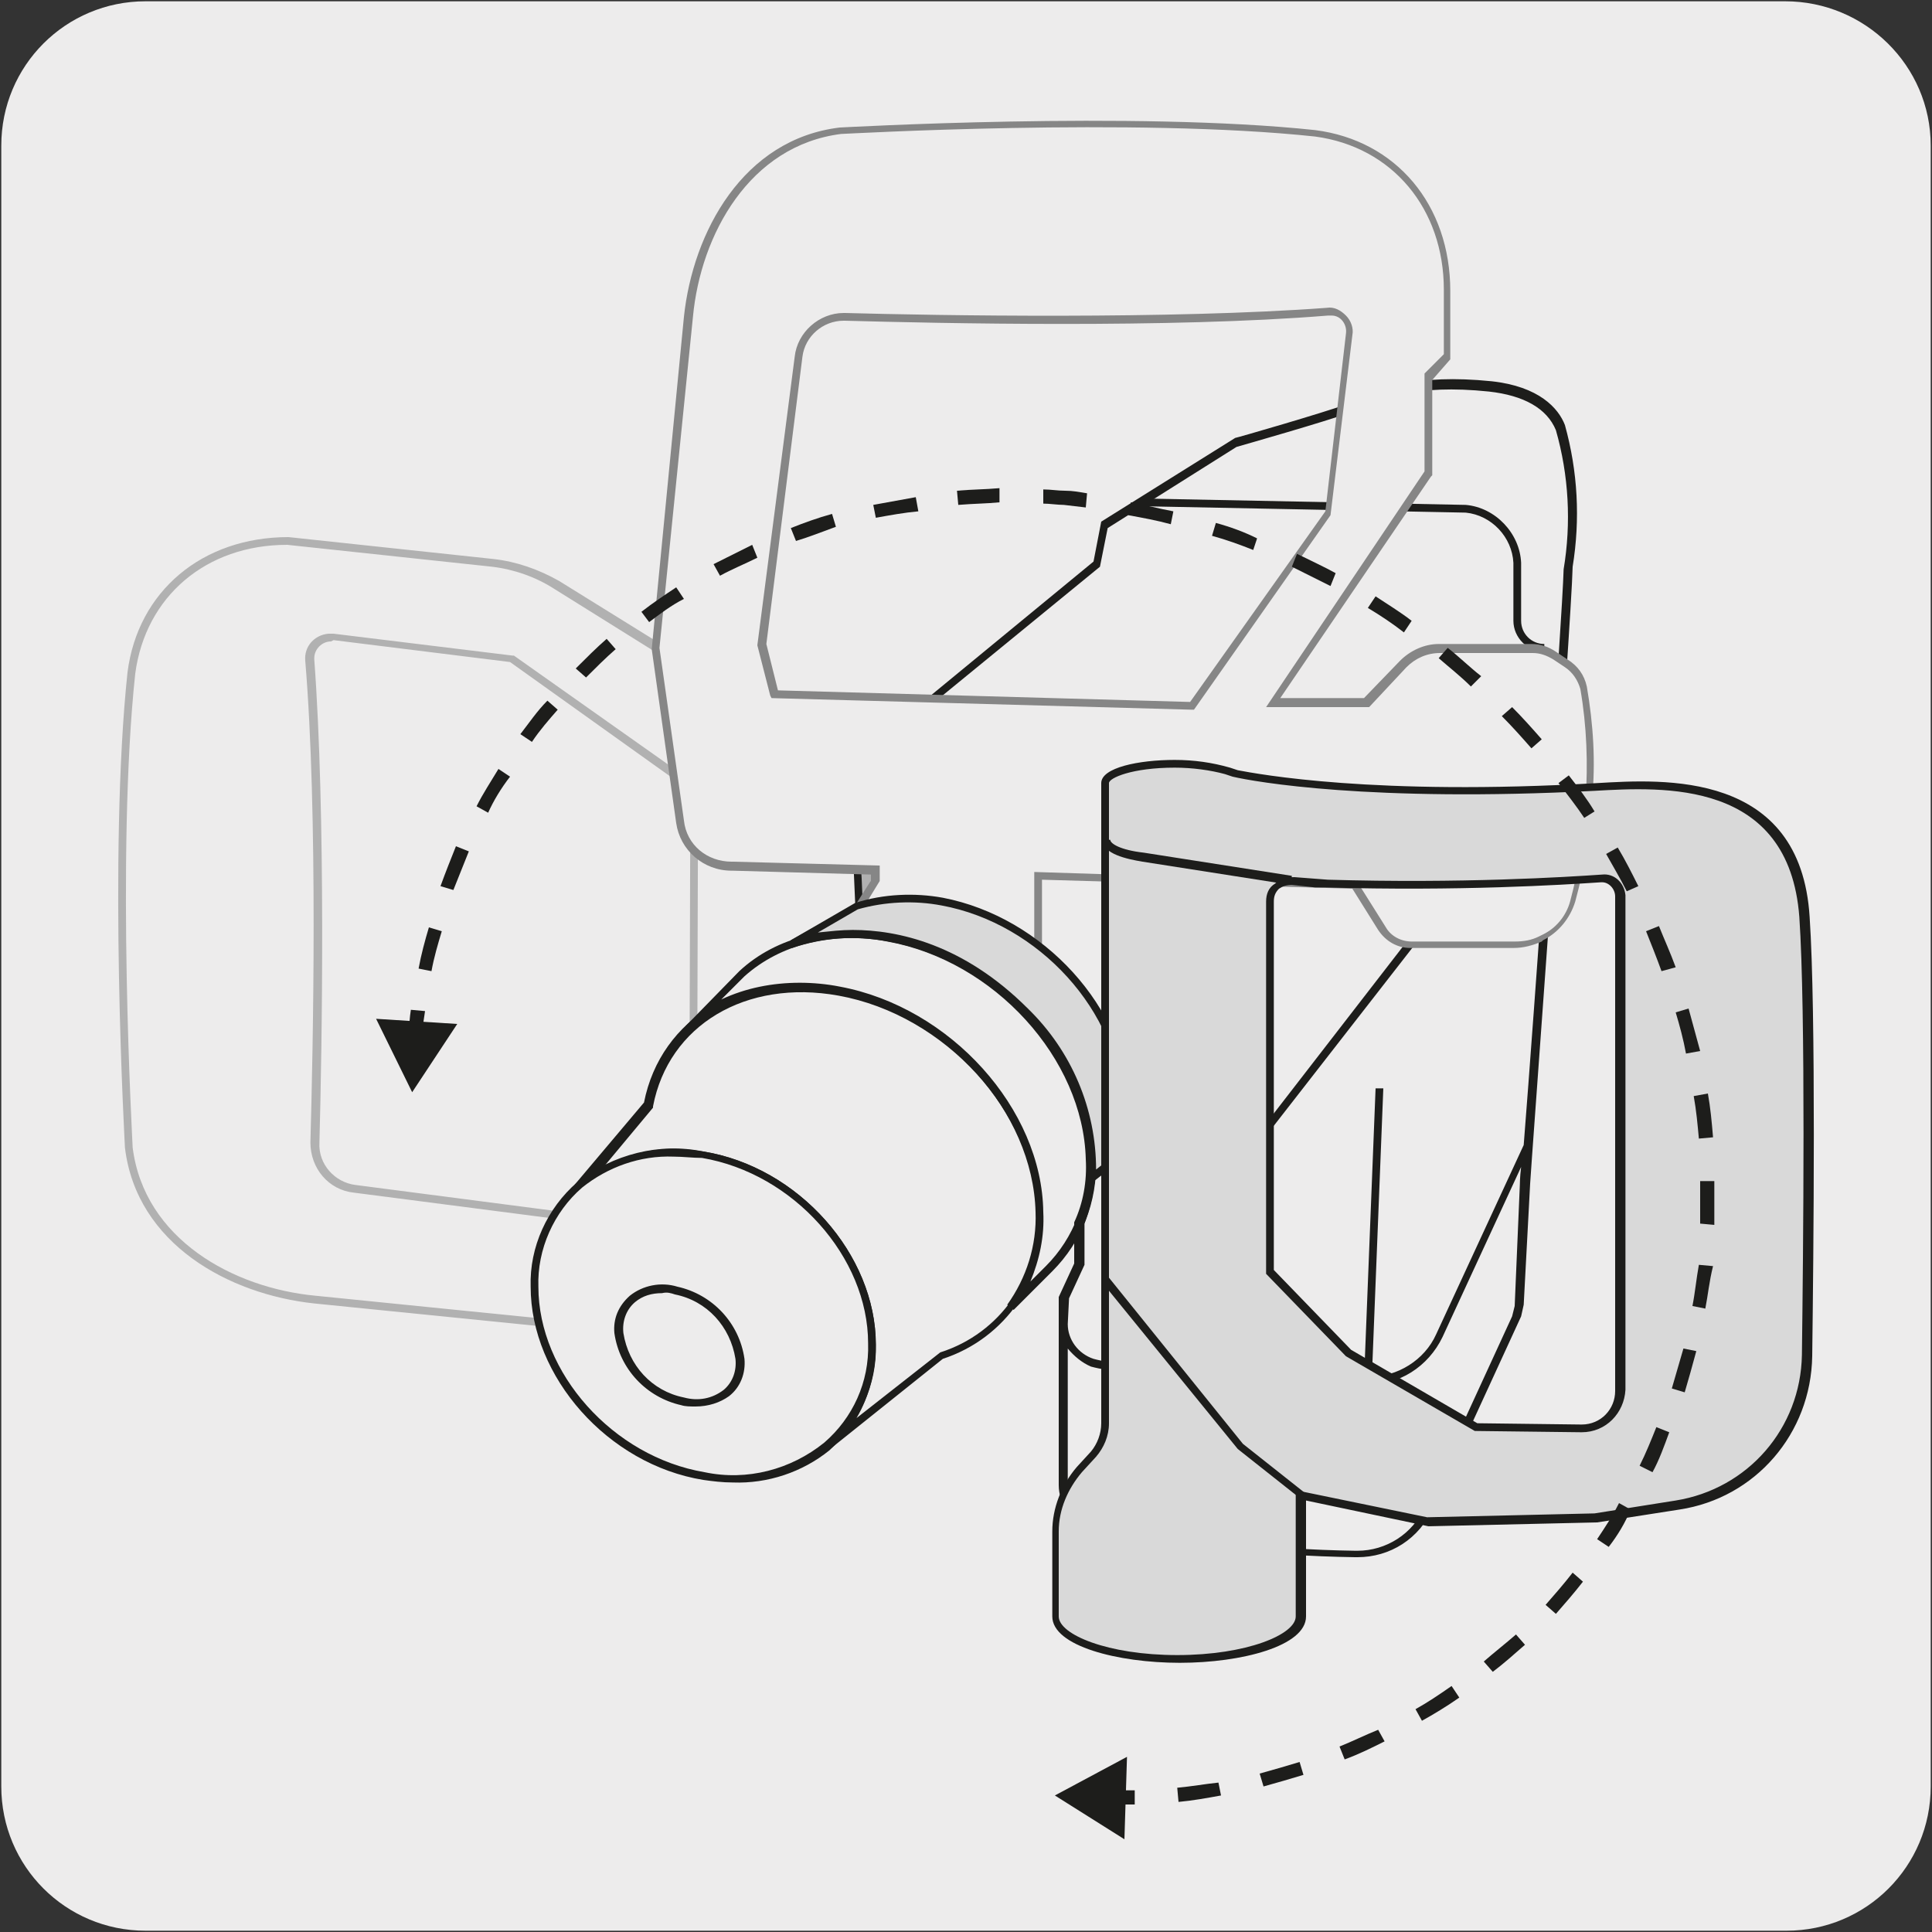
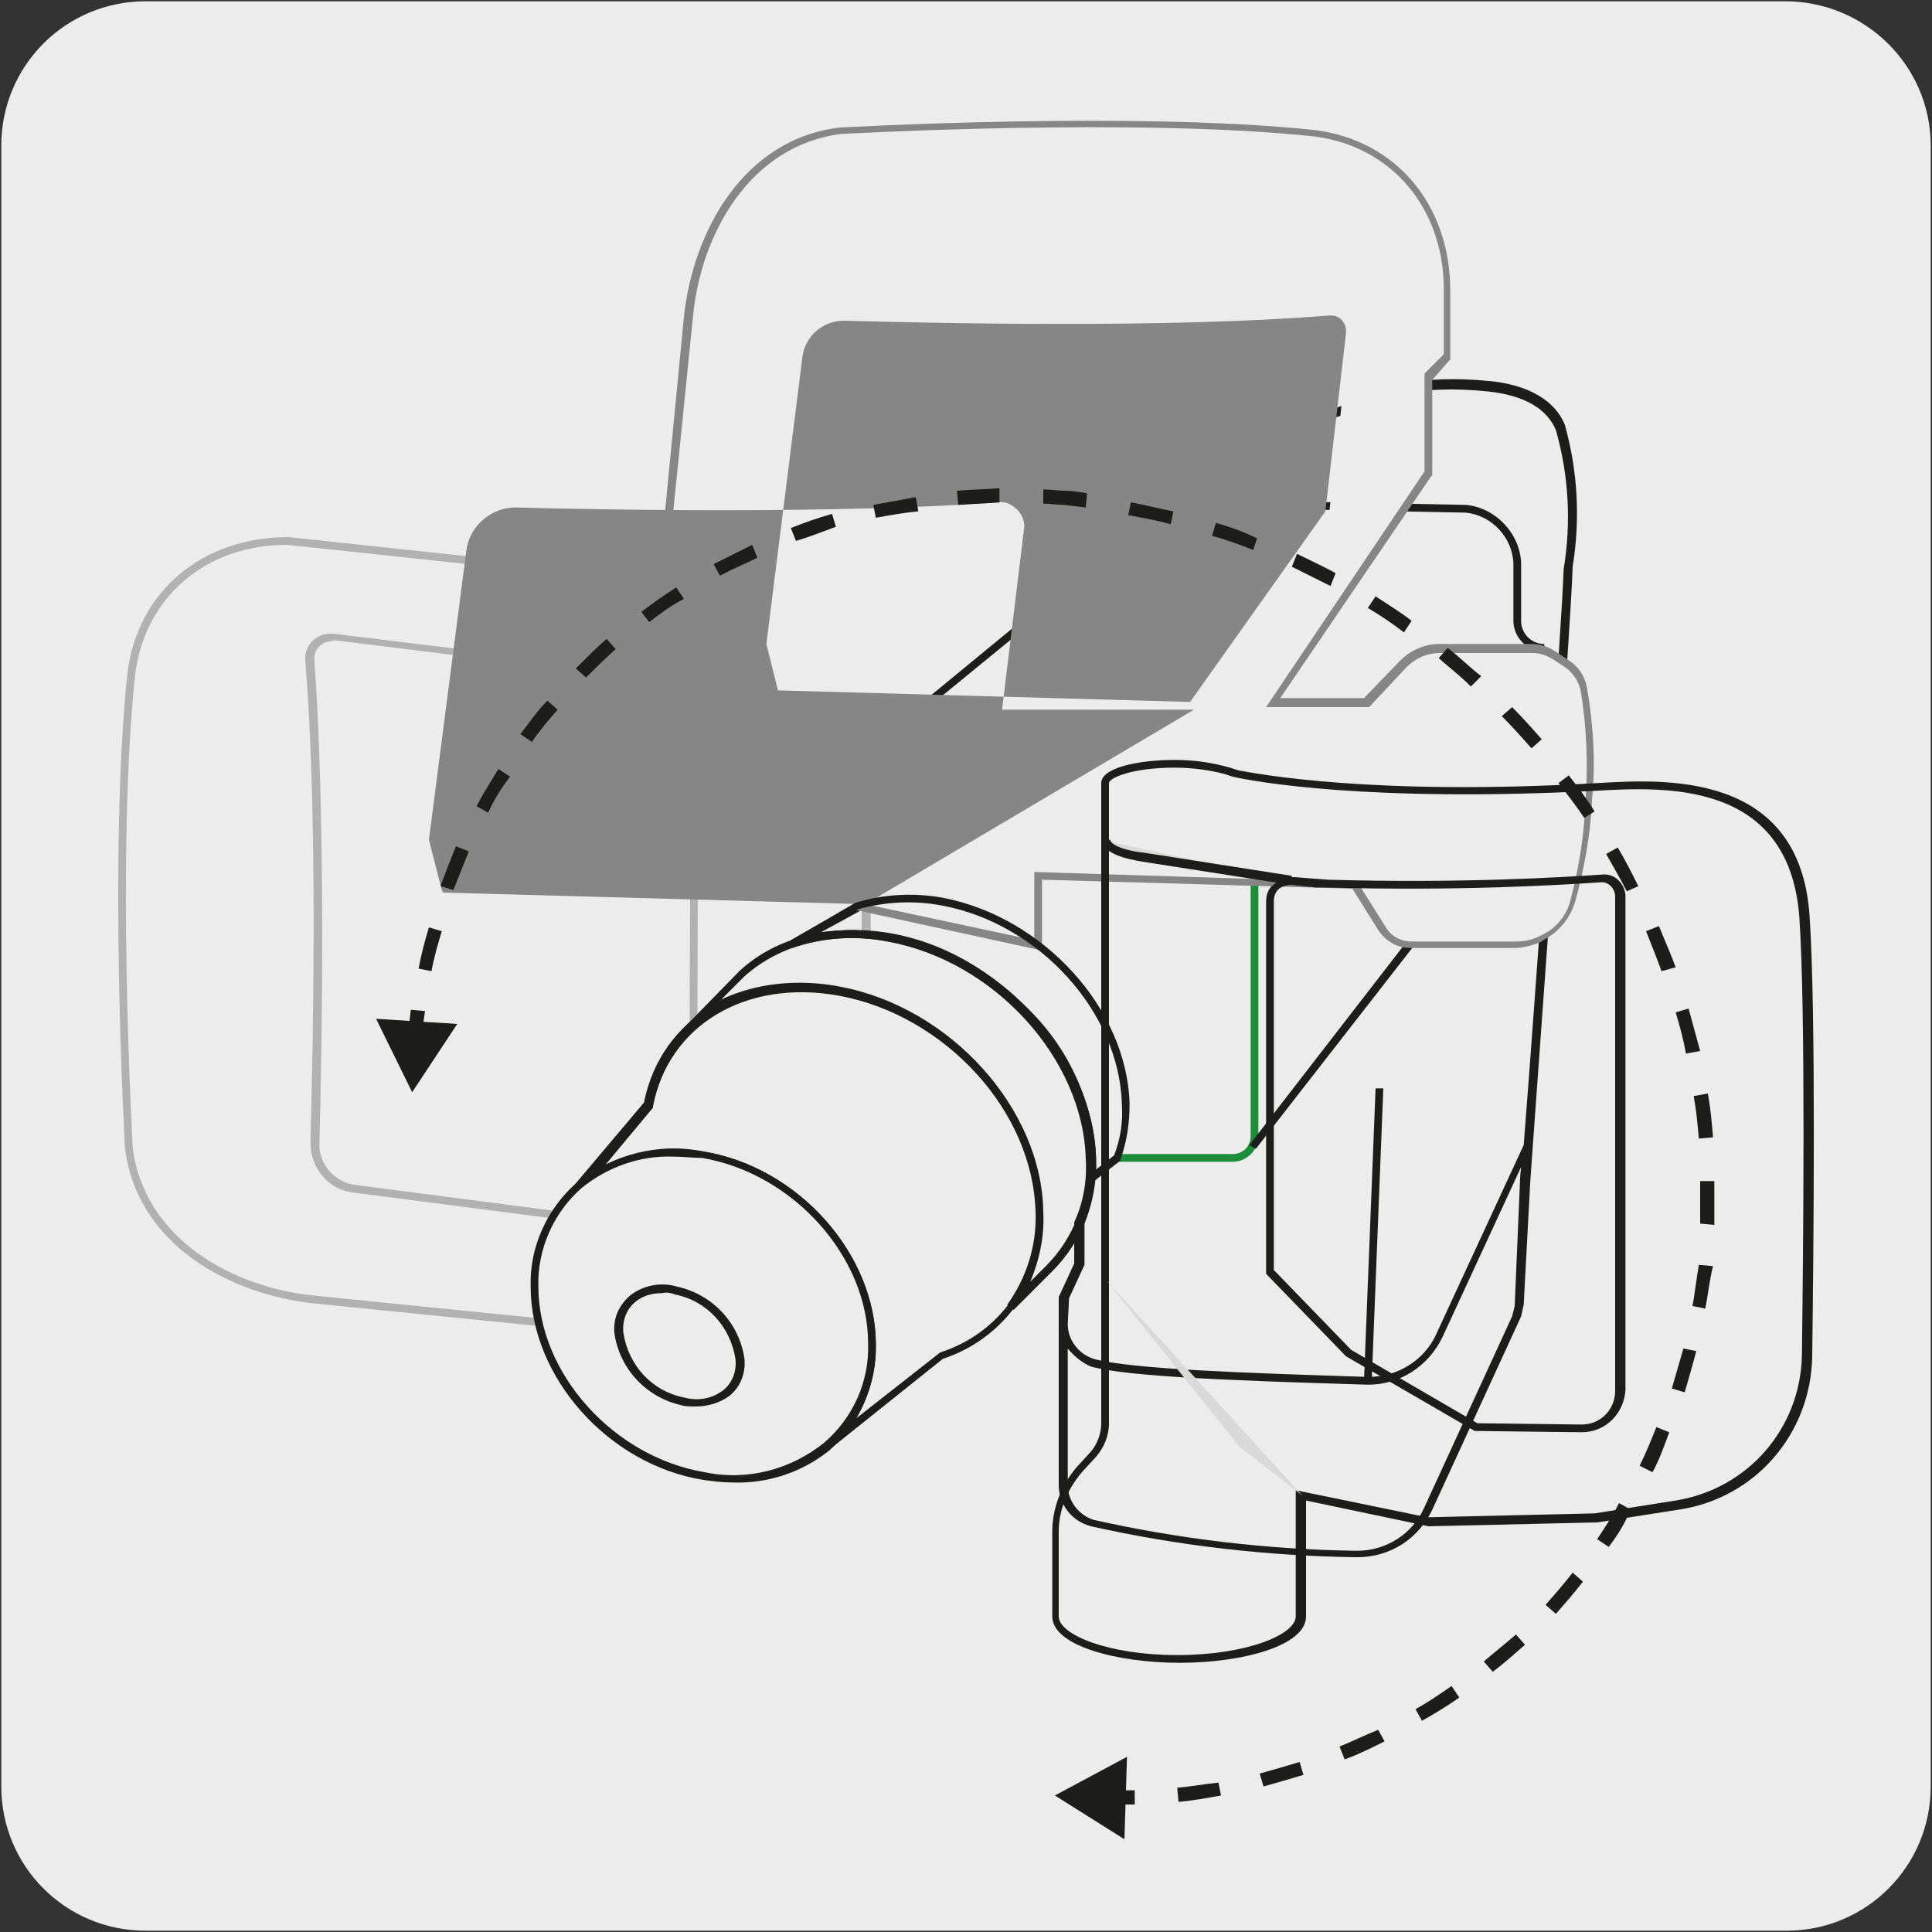
<svg xmlns="http://www.w3.org/2000/svg" version="1.1" id="Capa_1" x="0px" y="0px" viewBox="0 0 150 150" style="enable-background:new 0 0 150 150;" xml:space="preserve">
  <rect x="0" y="0" width="150" height="150" fill="#333333" stroke="none" />
  <style type="text/css">
	.st0{fill:#EDECEC;}
	.st1{fill:#B1B1B1;}
	.st2{fill:#1D1D1B;}
	.st3{fill:#1C8D38;}
	.st4{fill:#868686;}
	.st5{fill:#D9D9D9;}
</style>
  <g id="Capa_2_00000105415362084849957420000005872596568129080196_">
    <path class="st0" d="M11.3,0.1h127.3c6.2,0,11.3,5,11.3,11.2v127.4c0,6.2-5,11.2-11.2,11.2c0,0,0,0,0,0H11.3   c-6.2,0-11.2-5-11.2-11.2c0,0,0,0,0,0l0,0V11.3C0.1,5.1,5.1,0.1,11.3,0.1C11.3,0.1,11.3,0.1,11.3,0.1z" />
  </g>
  <g id="Capa_3">
    <path class="st0" d="M53.8,94.2l-3.9,0.9l-22.3-2.9c-1.8-0.2-3.1-1.8-3.1-3.6c0.2-7.3,0.6-25.3-0.4-37.5c-0.1-0.9,0.6-1.7,1.5-1.7   c0.1,0,0.2,0,0.3,0l13.9,1.6l14.2,10.1L53.8,94.2z M58.9,55.2l-15.7-9.8c-1.5-0.9-3.2-1.5-4.9-1.7L22.4,42   c-6.7,0-11.4,4.3-12.2,10.3C8.7,66.5,10,89.1,10,89.1c0.9,6.8,7.3,11.1,14.5,11.8l25.8,2.6l13.5-1.9c2-0.3,3.5-2,3.5-4.1V62.9   L58.9,55.2z" />
    <path class="st1" d="M50.2,103.8l-25.8-2.6c-6.6-0.7-13.8-4.6-14.7-12.1c0-0.2-1.3-22.8,0.2-36.9c0.8-6.3,5.8-10.5,12.5-10.5l0,0   l15.9,1.7c1.8,0.2,3.5,0.8,5.1,1.7l15.8,9.8l8.4,7.8v34.7c0,2.2-1.6,4.1-3.7,4.4L50.2,103.8z M22.3,42.3c-6.3,0-11,4-11.8,10   c-1.5,14-0.2,36.5-0.2,36.8c0.9,7.1,7.8,10.9,14.2,11.5l25.8,2.6l13.4-1.9c1.9-0.3,3.2-1.9,3.2-3.8V63.1l-8.2-7.6L43,45.7   c-1.4-0.9-3.1-1.5-4.8-1.7L22.3,42.3L22.3,42.3z M49.9,95.5L49.9,95.5l-22.4-2.9c-2-0.2-3.4-1.9-3.4-3.9c0.2-7.2,0.6-25.4-0.4-37.4   c-0.1-1.1,0.7-2,1.8-2.1c0.1,0,0.3,0,0.4,0l13.9,1.7h0.1L54.2,61v0.2l-0.1,33.2L49.9,95.5z M25.7,49.8c-0.7,0-1.3,0.6-1.3,1.3   c0,0,0,0.1,0,0.1c0.9,12.1,0.6,30.2,0.4,37.5c-0.1,1.7,1.2,3.1,2.8,3.3l22.3,2.9l3.6-0.9l0.1-32.6l-14-10l-13.7-1.7L25.7,49.8z" />
    <path class="st0" d="M63.9,112.5c2.5-2,3.9-5,3.8-8.1c0-6.9-5.9-13.4-13.1-14.7c-3.4-0.7-7,0.2-9.7,2.4l5.5-6.5   c1.2-6.4,7.3-10.2,14.8-8.8c8.5,1.6,15.4,9.3,15.6,17.2c0.3,5-2.9,9.6-7.7,11.1L63.9,112.5z" />
    <path class="st2" d="M64.1,112.8l-0.4-0.5l0,0l0.1-0.1c2.3-1.9,3.7-4.8,3.6-7.8c0-6.7-5.8-13.2-12.9-14.4c-3.3-0.7-6.8,0.2-9.5,2.4   L44.6,92l5.4-6.4c1.3-6.6,7.7-10.4,15.1-9c8.6,1.6,15.7,9.5,15.9,17.5c0.3,5.1-2.9,9.8-7.8,11.4l-9,7.2L64.1,112.8L64.1,112.8z    M52.3,89.2c0.8,0,1.6,0.1,2.3,0.2c7.4,1.2,13.4,8,13.4,15c0,2-0.5,4-1.5,5.7L73,105c4.7-1.5,7.7-5.9,7.5-10.8   c-0.2-7.8-7.1-15.4-15.4-16.9c-7.2-1.3-13.2,2.3-14.4,8.6v0.1l-4,4.8C48.4,89.7,50.3,89.2,52.3,89.2z" />
    <path class="st0" d="M67.7,104.4c0,6.9-5.9,11.5-13.1,10.2s-13.1-7.8-13.1-14.6s5.9-11.5,13.1-10.2S67.7,97.6,67.7,104.4" />
    <path class="st2" d="M56.9,115.1c-0.8,0-1.6-0.1-2.3-0.2c-7.4-1.2-13.4-8-13.4-15c-0.1-3.1,1.3-6.1,3.6-8.1   c2.8-2.2,6.4-3.1,9.8-2.4c7.4,1.2,13.4,8,13.4,15c0.1,3.1-1.3,6.1-3.6,8.2C62.3,114.3,59.6,115.2,56.9,115.1z M52.3,89.8   c-2.6-0.1-5.1,0.8-7.1,2.4c-2.2,1.9-3.5,4.8-3.4,7.7c0,6.7,5.8,13.2,12.9,14.4c3.3,0.7,6.7-0.2,9.3-2.3c2.2-1.9,3.5-4.7,3.4-7.7   c0-6.7-5.8-13.2-12.9-14.4C53.8,89.9,53,89.8,52.3,89.8z" />
    <path class="st0" d="M81.4,98.5c2.3-2.2,3.5-5.3,3.3-8.5c-0.2-7.9-7.2-15.7-15.6-17.2c-4.6-0.9-8.7,0.3-11.5,2.8l-4.2,4.3   c2.7-2.7,7-3.9,11.7-3c8.5,1.6,15.4,9.3,15.6,17.2c0.1,2.6-0.7,5.2-2.3,7.4L81.4,98.5z" />
    <path class="st2" d="M78.7,101.7l-0.5-0.4c1.5-2.1,2.3-4.6,2.2-7.2c-0.2-7.8-7-15.4-15.4-16.9c-4.5-0.8-8.7,0.2-11.4,2.9l-0.4-0.4   l4.2-4.3c2.9-2.7,7.2-3.7,11.7-2.9C77.8,74.1,84.9,82,85.1,90c0.1,3.3-1.1,6.4-3.4,8.7L78.7,101.7z M62.1,76.3c1,0,2.1,0.1,3.1,0.3   c8.6,1.6,15.7,9.5,15.8,17.5c0.1,1.9-0.3,3.7-1,5.4l1.2-1.2c2.2-2.2,3.3-5.2,3.2-8.3c-0.2-7.8-7.1-15.4-15.4-16.9   c-4.4-0.8-8.4,0.2-11.2,2.7l-1.8,1.8C57.9,76.7,60,76.3,62.1,76.3z" />
    <path class="st2" d="M105.4,120.9h-0.2c-6.9-0.1-13.8-0.9-20.5-2.4c-1.5-0.4-2.5-1.7-2.5-3.2v-14.6l1.2-2.6v-3.2   c0.7-1.5,1-3.2,0.9-4.9c-0.2-7.8-7.1-15.4-15.4-16.9c-2.5-0.5-5-0.3-7.4,0.5L61.4,73l5-2.8L66,61.1c0-1.2,0.5-2.3,1.4-3.1   l17.5-14.4l0.6-3.1L95.9,34c0.1,0,7-2,8.6-2.6c0.3-0.1,0.6-0.2,0.9-0.4c1.7-0.8,4.5-2,10.4-1.4c3.7,0.4,5.2,2.1,5.7,3.4   c1,3.6,1.2,7.3,0.6,11c-0.1,4.5-3.3,47.5-3.3,47.9l-0.5,9.4l-0.2,0.9l-6.8,14.8C110.2,119.5,107.9,120.9,105.4,120.9z M82.9,104.7   v10.6c0,1.2,0.8,2.3,2,2.7c6.7,1.5,13.5,2.3,20.3,2.4h0.2c2.2,0,4.3-1.3,5.2-3.4l6.8-14.8l0.2-0.8l0.4-9.4c0,0,0-0.6,0.1-1.4   l-6.1,13.2c-1.1,2.3-3.4,3.8-6,3.7c-9.9-0.3-18.4-0.6-21.3-1.4C84,105.8,83.4,105.3,82.9,104.7z M82.9,102.8L82.9,102.8   c0,1.2,0.8,2.3,2,2.7c2.9,0.8,11.7,1.1,21.2,1.4h0.2c2.2,0,4.3-1.3,5.2-3.3l6.8-14.7c0.8-10.1,3-40.9,3.1-44.7   c0.6-3.6,0.4-7.3-0.6-10.8c-0.7-1.7-2.5-2.7-5.2-3c-5.7-0.6-8.5,0.6-10.1,1.3c-0.3,0.1-0.6,0.3-0.9,0.4c-1.6,0.6-7.9,2.4-8.6,2.6   l-10,6.3l-0.6,3L67.8,58.4c-0.8,0.7-1.2,1.6-1.2,2.7l0.4,9.5l-3.3,1.8c1.8-0.3,3.7-0.2,5.5,0.1C77.8,74.1,84.9,82,85.1,90   c0,1.7-0.3,3.4-0.9,5v3.2l-1.2,2.6L82.9,102.8z M54,109.2c-0.4,0-0.8,0-1.1-0.1c-2.7-0.6-4.8-2.8-5.2-5.6c-0.1-1.1,0.3-2.1,1.2-2.9   c1-0.8,2.4-1.1,3.7-0.7c2.7,0.6,4.8,2.8,5.2,5.6l0,0c0.1,1.1-0.3,2.2-1.2,2.9C55.9,108.9,55,109.2,54,109.2z M51.4,100.4   c-0.8,0-1.5,0.2-2.1,0.7c-0.7,0.6-1,1.5-0.9,2.4c0.4,2.5,2.2,4.5,4.7,5c1.1,0.3,2.2,0.1,3.1-0.6c0.7-0.6,1-1.5,0.9-2.4l0,0   c-0.4-2.5-2.2-4.5-4.7-5C52.1,100.4,51.8,100.3,51.4,100.4z" />
    <path class="st2" d="M106.5,107.2h-0.6l0.9-22.7h0.6L106.5,107.2z M119.9,50.6c-1.3,0-2.4-1.1-2.4-2.4v-4.5c-0.1-2-1.7-3.7-3.7-3.9   l-25.3-0.5v-0.6l25.3,0.5c2.3,0.2,4.2,2.2,4.3,4.5v4.5c0,1,0.8,1.8,1.8,1.8L119.9,50.6z" />
    <path class="st3" d="M95.7,90.2h-8.9v-0.6h8.9c0.8,0,1.4-0.6,1.4-1.4c0,0,0,0,0,0V68.4h0.6v19.8C97.7,89.3,96.8,90.2,95.7,90.2z" />
    <polygon class="st2" points="97.5,89.2 97,88.9 109.3,73 109.8,73.4  " />
    <path class="st0" d="M60.1,53.9l-1-3.9L62,27.6c0.2-1.8,1.8-3.1,3.6-3.1c7.3,0.2,25.3,0.5,37.5-0.4c0.9-0.1,1.7,0.6,1.7,1.5   c0,0.1,0,0.2,0,0.3l-1.6,13.9l-10.7,15L60.1,53.9z M122.9,53.3c-0.2-0.8-0.7-1.5-1.4-1.9l-0.9-0.6c-0.5-0.3-1.1-0.5-1.7-0.5h-7.2   c-1.1,0-2.1,0.4-2.8,1.2l-2.9,3h-7.2l12.1-17.9v-7.4l1.4-1.6v-5.1c0-6.7-4.3-11.4-10.3-12.2c-14.2-1.5-36.8-0.2-36.8-0.2   c-6.8,0.9-11.1,7.3-11.8,14.5l-2.5,25.8l1.9,13.5c0.3,2,2,3.5,4.1,3.5l11,0.3v0.9l-1.2,1.9l13.9,3V68l24.6,0.7l2.1,3.3   c0.5,0.8,1.3,1.3,2.3,1.2h8c0.7,0,1.4-0.2,2-0.5l0.2-0.1c1.1-0.6,2-1.6,2.4-2.8c0.7-2.6,1.1-5.2,1.3-7.9   C123.5,59.1,123.4,56.2,122.9,53.3" />
-     <path class="st4" d="M80.9,73.8l-14.7-3.2l1.4-2.2v-0.5l-10.7-0.3h-0.1c-2.2,0-4-1.6-4.3-3.7l-1.9-13.5l2.5-25.8   c0.7-6.6,4.6-13.8,12.1-14.7c0.2,0,22.8-1.3,36.9,0.2c6.3,0.8,10.5,5.8,10.5,12.5v5.3l-1.4,1.6v7.4l-0.1,0.1L99.4,54.2h6.5l2.8-2.9   c0.8-0.8,1.9-1.3,3-1.3h7.2c0.7,0,1.3,0.2,1.9,0.6l0.9,0.6c0.8,0.5,1.3,1.2,1.5,2.1l0,0c0.5,2.9,0.7,5.9,0.4,8.8   c-0.1,2.7-0.6,5.3-1.3,7.9c-0.4,1.3-1.3,2.4-2.5,3l-0.1,0.1c-0.7,0.3-1.4,0.5-2.2,0.5h-8c-1,0-1.9-0.5-2.5-1.4l-2-3.2l-24.1-0.7   L80.9,73.8z M67.2,70.2L80.3,73v-5.3l25.1,0.8l2.2,3.5c0.4,0.7,1.2,1.1,2,1.1h8c0.7,0,1.3-0.1,1.9-0.4l0.2-0.1   c1.1-0.5,1.9-1.5,2.2-2.6c0.7-2.6,1.1-5.2,1.2-7.8c0.2-2.9,0.1-5.8-0.4-8.7l0,0c-0.2-0.7-0.6-1.3-1.2-1.7l-0.9-0.6   c-0.5-0.3-1-0.5-1.6-0.5h-7.2c-1,0-1.9,0.4-2.6,1.1l-2.9,3.1h-8l12.3-18.3V29l1.5-1.5v-5c0-6.3-4-11.1-10-11.9   c-14-1.5-36.5-0.2-36.8-0.2c-7.1,0.9-10.9,7.8-11.5,14.2l-2.6,25.7l1.9,13.4c0.2,1.9,1.8,3.2,3.7,3.2h0.1l11.4,0.3v1.2L67.2,70.2z    M92.7,55.1h-0.2l-32.6-0.9l-0.1-0.2l-1-3.9l0,0l2.9-22.4c0.2-1.9,1.9-3.4,3.8-3.4h0.1c7.2,0.2,25.3,0.5,37.4-0.4   c0.6-0.1,1.1,0.2,1.5,0.6c0.4,0.4,0.6,1,0.5,1.5l-1.7,14L92.7,55.1z M60.4,53.6l32,0.9l10.5-14.8l1.6-13.8c0.1-0.7-0.4-1.4-1.1-1.4   c-0.1,0-0.2,0-0.3,0c-12.2,1-30.3,0.6-37.5,0.4h-0.1c-1.6,0-3,1.2-3.2,2.8L59.5,50L60.4,53.6z" />
-     <path class="st5" d="M84.7,91.5l2.1-1.6c0.5-1.3,0.7-2.8,0.7-4.2c-0.2-7.2-6.5-14.3-14.2-15.7c-2.2-0.4-4.5-0.3-6.6,0.3l-5,2.9   c0,0,9-3.6,18,5.3C85.7,84.7,84.7,91.6,84.7,91.5" />
+     <path class="st4" d="M80.9,73.8l-14.7-3.2l1.4-2.2v-0.5l-10.7-0.3h-0.1c-2.2,0-4-1.6-4.3-3.7l-1.9-13.5l2.5-25.8   c0.7-6.6,4.6-13.8,12.1-14.7c0.2,0,22.8-1.3,36.9,0.2c6.3,0.8,10.5,5.8,10.5,12.5v5.3l-1.4,1.6v7.4l-0.1,0.1L99.4,54.2h6.5l2.8-2.9   c0.8-0.8,1.9-1.3,3-1.3h7.2c0.7,0,1.3,0.2,1.9,0.6l0.9,0.6c0.8,0.5,1.3,1.2,1.5,2.1l0,0c0.5,2.9,0.7,5.9,0.4,8.8   c-0.1,2.7-0.6,5.3-1.3,7.9c-0.4,1.3-1.3,2.4-2.5,3l-0.1,0.1c-0.7,0.3-1.4,0.5-2.2,0.5h-8c-1,0-1.9-0.5-2.5-1.4l-2-3.2l-24.1-0.7   L80.9,73.8z M67.2,70.2L80.3,73v-5.3l25.1,0.8l2.2,3.5c0.4,0.7,1.2,1.1,2,1.1h8c0.7,0,1.3-0.1,1.9-0.4l0.2-0.1   c1.1-0.5,1.9-1.5,2.2-2.6c0.7-2.6,1.1-5.2,1.2-7.8c0.2-2.9,0.1-5.8-0.4-8.7l0,0c-0.2-0.7-0.6-1.3-1.2-1.7l-0.9-0.6   c-0.5-0.3-1-0.5-1.6-0.5h-7.2c-1,0-1.9,0.4-2.6,1.1l-2.9,3.1h-8l12.3-18.3V29l1.5-1.5v-5c0-6.3-4-11.1-10-11.9   c-14-1.5-36.5-0.2-36.8-0.2c-7.1,0.9-10.9,7.8-11.5,14.2l-2.6,25.7l1.9,13.4c0.2,1.9,1.8,3.2,3.7,3.2h0.1l11.4,0.3v1.2L67.2,70.2z    h-0.2l-32.6-0.9l-0.1-0.2l-1-3.9l0,0l2.9-22.4c0.2-1.9,1.9-3.4,3.8-3.4h0.1c7.2,0.2,25.3,0.5,37.4-0.4   c0.6-0.1,1.1,0.2,1.5,0.6c0.4,0.4,0.6,1,0.5,1.5l-1.7,14L92.7,55.1z M60.4,53.6l32,0.9l10.5-14.8l1.6-13.8c0.1-0.7-0.4-1.4-1.1-1.4   c-0.1,0-0.2,0-0.3,0c-12.2,1-30.3,0.6-37.5,0.4h-0.1c-1.6,0-3,1.2-3.2,2.8L59.5,50L60.4,53.6z" />
    <path class="st2" d="M84.3,92.2l0.1-0.8c0.3-4.8-1.6-9.4-5.1-12.7c-8.7-8.7-17.5-5.3-17.6-5.3L61.4,73l5-2.9   c2.2-0.7,4.6-0.8,6.8-0.4c7.8,1.5,14.3,8.6,14.5,16c0,1.5-0.2,2.9-0.7,4.3v0.1H87L84.3,92.2z M66.2,72.2c3.5,0,8.6,1.1,13.6,6.1   c3.4,3.3,5.3,7.8,5.3,12.5l1.4-1.1c0.5-1.3,0.7-2.6,0.6-4c-0.2-7.1-6.4-14-14-15.4c-2.1-0.4-4.4-0.3-6.5,0.3l-3.1,1.8   C64.5,72.3,65.3,72.2,66.2,72.2L66.2,72.2z" />
-     <path class="st5" d="M125.7,107.9c0,1.6-1.3,3-2.9,3l-8.2-0.1l-10-5.7l-6.1-6.3V70c0-0.9,0.7-1.6,1.7-1.6c0,0,0.1,0,0.1,0l1.8,0.2   h0.8c10.3,0.3,18.2-0.2,21.4-0.4c0.8-0.1,1.4,0.5,1.5,1.3c0,0,0,0.1,0,0.1L125.7,107.9z M140.2,71.2c-0.8-11-10.9-10.4-16.2-10.1   C106.6,62,97.7,60.4,96,60l-0.6-0.2c-1.4-0.4-2.8-0.6-4.2-0.6c-3,0-5.4,0.7-5.4,1.5v49.7c0,0.9-0.3,1.7-0.9,2.4l-1.1,1.2   c-1.2,1.3-1.9,3-1.8,4.8v6.6c0,1.8,4.3,3.3,9.6,3.3s9.6-1.5,9.6-3.3v-9.4l9.8,2l13.1-0.3l6.4-1c5.7-0.9,9.9-5.8,10-11.6   C140.5,94,140.6,77.8,140.2,71.2" />
    <path class="st2" d="M91.6,129.1c-4.8,0-9.9-1.3-9.9-3.6v-6.6c0-1.8,0.7-3.6,1.9-5l1.1-1.2c0.5-0.6,0.8-1.4,0.8-2.2V60.8   c0-1.2,2.9-1.8,5.7-1.8c1.5,0,2.9,0.2,4.3,0.6l0.6,0.2c1.6,0.3,10.6,2,27.9,1c5.1-0.3,15.8-1,16.5,10.4l0,0   c0.5,7.4,0.3,26.3,0.2,34.1c-0.1,6-4.4,11-10.3,11.9l-6.4,1l-13.1,0.3l-9.5-2v9C101.4,127.8,96.4,129.1,91.6,129.1z M91.2,59.6   c-3.3,0-5.1,0.8-5.1,1.2v49.7c0,1-0.4,1.9-1,2.6l-1.1,1.2c-1.1,1.3-1.8,2.9-1.8,4.6v6.6c0,1.4,3.8,3,9.2,3s9.2-1.6,9.2-3v-9.8   l10.2,2.1l13-0.3l6.3-1c5.6-0.9,9.7-5.6,9.8-11.3c0.1-7.8,0.3-26.7-0.2-34l0,0c-0.8-10.7-10.6-10.1-15.9-9.8   c-17.4,0.9-26.4-0.7-28.1-1.1l-0.6-0.2C94,59.8,92.6,59.6,91.2,59.6z M122.8,111.2l-8.3-0.1l-10-5.8l-6.2-6.4V70   c0-0.6,0.2-1.1,0.7-1.4c0.4-0.4,0.9-0.5,1.5-0.5l2.6,0.2c10.4,0.3,18.4-0.2,21.3-0.4c0.9-0.1,1.7,0.6,1.8,1.6c0,0,0,0.1,0,0.1v38.3   C126.1,109.7,124.7,111.2,122.8,111.2C122.8,111.2,122.8,111.2,122.8,111.2z M114.7,110.5l8.1,0.1c1.5,0,2.6-1.2,2.6-2.6V69.6   c0-0.6-0.5-1.1-1-1.1c0,0-0.1,0-0.1,0c-3,0.2-11,0.7-21.4,0.4h-0.8l-1.8-0.2c-0.4,0-0.7,0.1-1,0.3c-0.3,0.3-0.4,0.6-0.4,1v28.6   l6,6.2L114.7,110.5z" />
    <path class="st5" d="M100.3,68.4l-11.5-1.8c-1.7-0.2-2.9-0.8-2.9-1.3" />
    <path class="st2" d="M100.2,68.7l-11.5-1.8c-1.2-0.2-3.1-0.6-3.1-1.7h0.6c0,0.3,0.8,0.8,2.6,1l11.5,1.8L100.2,68.7z" />
    <polyline class="st5" points="85.9,99.4 96.2,112.3 101.1,116.1  " />
-     <polygon class="st2" points="100.9,116.3 96.1,112.5 85.6,99.6 86.1,99.2 96.5,112.1 101.3,115.9  " />
    <path class="st2" d="M33.5,75.4l-1-0.2c0.2-1.1,0.5-2.2,0.8-3.2l1,0.3C34,73.3,33.7,74.3,33.5,75.4z M35.2,69.1l-1-0.3   c0.4-1.1,0.8-2.1,1.2-3.1l1,0.4C36,67.1,35.6,68.1,35.2,69.1z M37.9,63.1l-0.9-0.5c0.5-1,1.1-1.9,1.7-2.9l0.9,0.6   C38.9,61.2,38.3,62.2,37.9,63.1L37.9,63.1z M41.3,57.6L40.4,57c0.7-0.9,1.3-1.8,2.1-2.6l0.8,0.7C42.6,55.9,41.9,56.7,41.3,57.6   L41.3,57.6z M45.5,52.6l-0.8-0.7c0.8-0.8,1.6-1.6,2.4-2.3l0.7,0.8C47,51.1,46.2,51.9,45.5,52.6L45.5,52.6z M50.4,48.3l-0.6-0.8   c0.9-0.7,1.8-1.3,2.7-1.9l0.6,0.9C52.1,47,51.2,47.7,50.4,48.3L50.4,48.3z M55.9,44.7l-0.5-0.9c1-0.5,2-1,3-1.5l0.4,1   C57.8,43.8,56.8,44.2,55.9,44.7L55.9,44.7z M61.8,42l-0.4-1c1-0.4,2.1-0.8,3.2-1.1l0.3,1C63.8,41.3,62.8,41.7,61.8,42z M68,40.2   l-0.2-1c1.1-0.2,2.2-0.4,3.3-0.6l0.2,1.1C70.2,39.8,69.1,40,68,40.2z M74.4,39.2l-0.1-1.1c1.1-0.1,2.2-0.1,3.3-0.2V39   C76.6,39.1,75.6,39.1,74.4,39.2L74.4,39.2z" />
    <path class="st2" d="M131.9,88.4c-0.1-1.1-0.2-2.2-0.4-3.3l1.1-0.2c0.2,1.1,0.3,2.2,0.4,3.4L131.9,88.4z M130.9,81.8   c-0.2-1.1-0.5-2.2-0.8-3.2l1-0.3c0.3,1.1,0.6,2.2,0.9,3.3L130.9,81.8z M129,75.4c-0.4-1.1-0.8-2.1-1.2-3.1l1-0.4   c0.4,1,0.9,2.1,1.3,3.2L129,75.4z M126.3,69.2c-0.5-1-1.1-2-1.6-2.9l0.9-0.5c0.6,1,1.1,2,1.6,3L126.3,69.2z M123,63.5   c-0.6-0.9-1.3-1.8-2-2.7l0.8-0.6c0.7,0.9,1.4,1.8,2,2.8L123,63.5z M118.9,58.1c-0.7-0.8-1.5-1.7-2.3-2.5l0.8-0.7   c0.8,0.8,1.6,1.7,2.3,2.5L118.9,58.1z M114.2,53.3c-0.8-0.8-1.7-1.5-2.5-2.2l0.7-0.8c0.9,0.7,1.7,1.5,2.6,2.2L114.2,53.3z    M109,49.1c-0.9-0.7-1.8-1.3-2.8-1.9l0.6-0.9c0.9,0.6,1.9,1.2,2.8,1.9L109,49.1z M103.3,45.5c-1-0.5-2-1-3-1.5l0.4-1   c1,0.5,2.1,1,3,1.5L103.3,45.5z M97.3,42.7c-1-0.4-2.1-0.8-3.2-1.1l0.3-1c1.1,0.3,2.2,0.7,3.2,1.2L97.3,42.7z M90.9,40.7   c-1.1-0.3-2.2-0.5-3.3-0.7l0.2-1c1.1,0.2,2.2,0.5,3.3,0.7L90.9,40.7z" />
    <path class="st2" d="M91.5,139.9l-0.1-1.1c1.1-0.1,2.2-0.3,3.2-0.4l0.2,1C93.7,139.6,92.6,139.8,91.5,139.9z M98.1,138.7l-0.3-1   c1.1-0.3,2.1-0.6,3.1-0.9l0.3,1C100.2,138.1,99.2,138.4,98.1,138.7z M104.4,136.6l-0.4-1c1-0.4,2-0.9,3-1.3l0.5,0.9   C106.5,135.7,105.5,136.2,104.4,136.6L104.4,136.6z M110.4,133.6l-0.5-0.9c0.9-0.5,1.8-1.1,2.8-1.8l0.6,0.9   C112.3,132.5,111.3,133.1,110.4,133.6L110.4,133.6z M115.9,129.8l-0.7-0.8c0.8-0.7,1.7-1.4,2.5-2.1l0.7,0.8   C117.6,128.4,116.7,129.2,115.9,129.8L115.9,129.8z M120.8,125.3l-0.8-0.7c0.7-0.8,1.4-1.6,2.1-2.5l0.8,0.7   C122.2,123.7,121.5,124.5,120.8,125.3L120.8,125.3z M124.9,120.1l-0.9-0.6c0.6-0.9,1.2-1.8,1.7-2.8l0.9,0.5   C126.2,118.2,125.6,119.2,124.9,120.1L124.9,120.1z M128.3,114.3l-1-0.5c0.5-1,0.9-2,1.3-3l1,0.4   C129.2,112.3,128.8,113.4,128.3,114.3L128.3,114.3z M130.8,108.1l-1-0.3c0.3-1,0.6-2.1,0.9-3.1l1,0.2   C131.4,106,131.1,107.1,130.8,108.1L130.8,108.1z M132.4,101.6l-1-0.2c0.2-1,0.3-2.1,0.5-3.2l1.1,0.1   C132.7,99.5,132.6,100.6,132.4,101.6L132.4,101.6z" />
    <path class="st2" d="M86.5,140.1v-1.1h1.6v1.1C87.6,140.1,87,140.1,86.5,140.1z M133.1,95.1L132,95c0-0.5,0-1.1,0-1.6s0-1.1,0-1.7   h1.1c0,0.6,0,1.1,0,1.7S133.1,94.5,133.1,95.1z M32.8,80.2l-1.1-0.1c0.1-0.6,0.1-1.1,0.2-1.7l1.1,0.1   C32.9,79.2,32.8,79.7,32.8,80.2z M84.3,39.4l-1.7-0.2c-0.5,0-1.1-0.1-1.6-0.1v-1.1c0.6,0,1.1,0.1,1.7,0.1s1.1,0.1,1.7,0.2   L84.3,39.4z" />
    <polygon class="st2" points="35.5,79.5 32,84.8 29.2,79.1  " />
    <polygon class="st2" points="87.5,136.4 81.9,139.4 87.3,142.8  " />
  </g>
</svg>